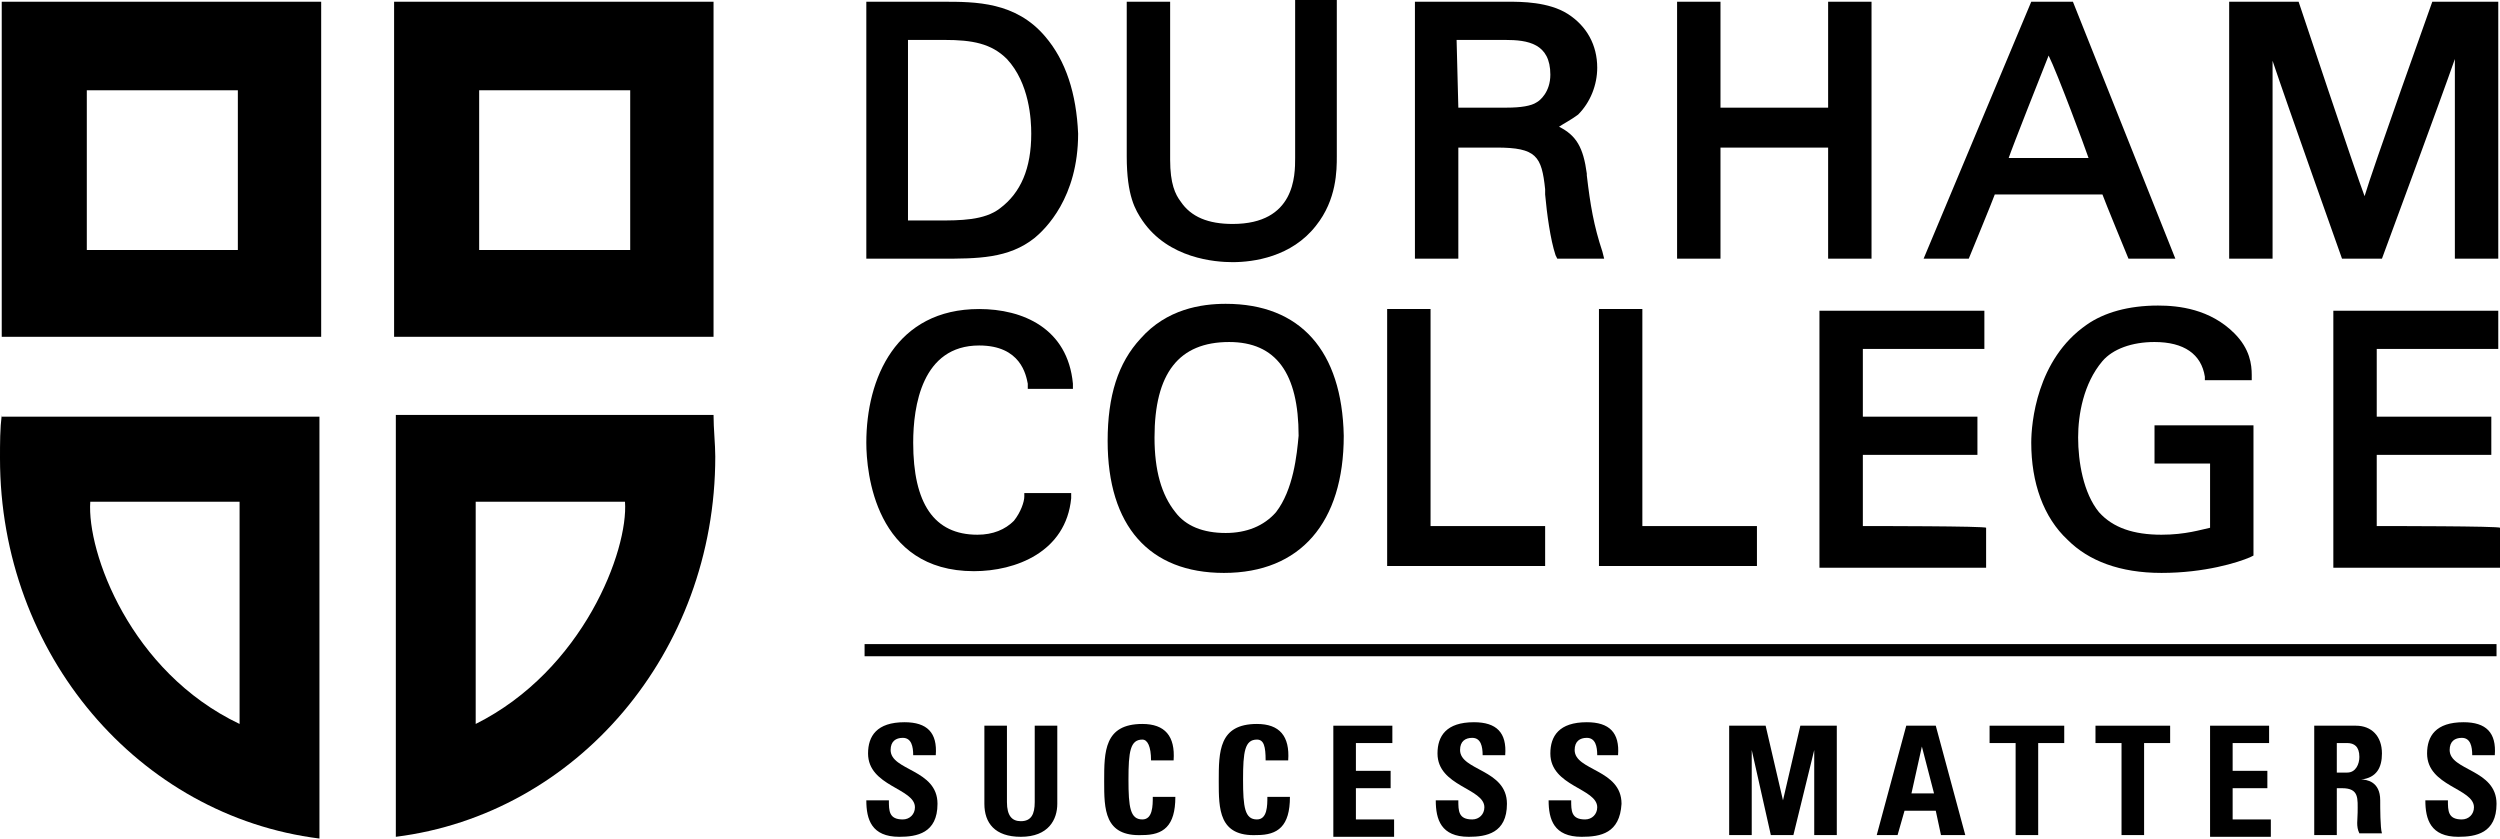
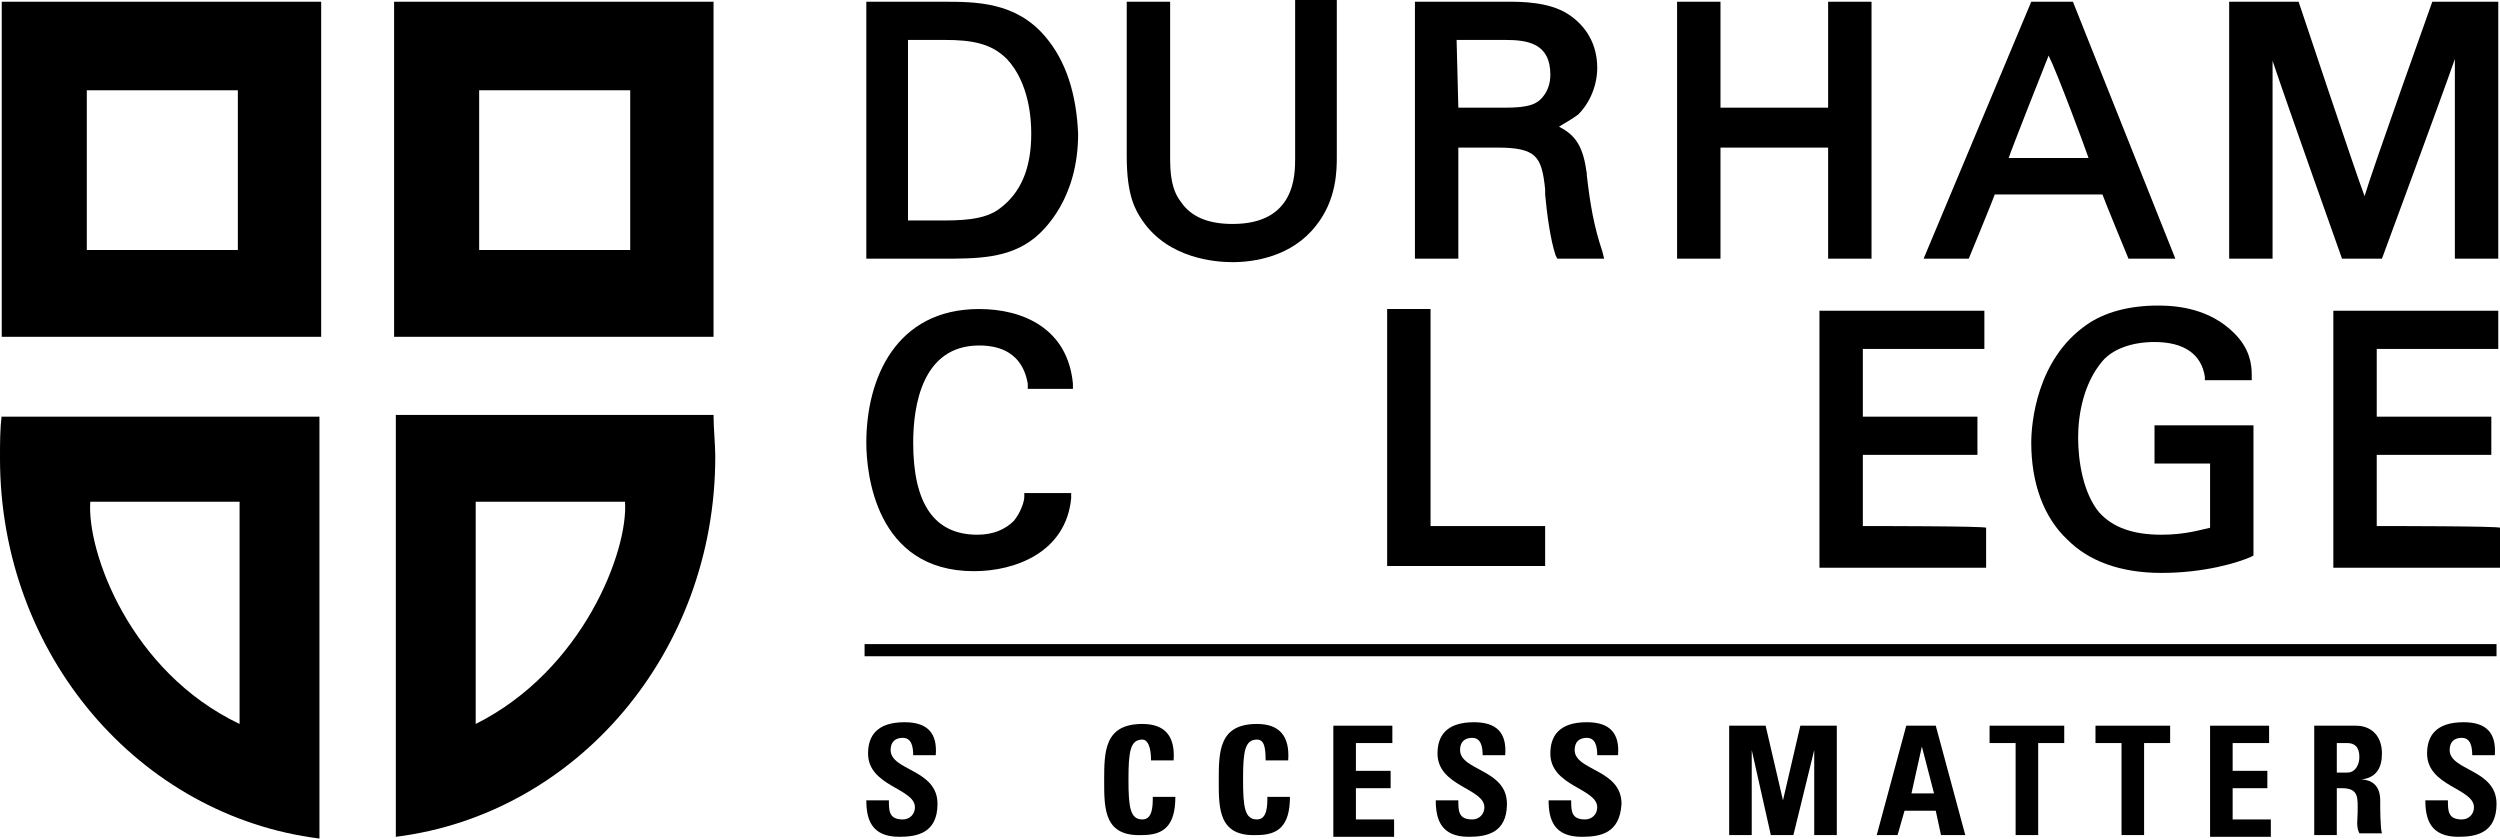
<svg xmlns="http://www.w3.org/2000/svg" version="1.1" id="Layer_1" x="0px" y="0px" viewBox="0 0 144 48.3" style="enable-background:new 0 0 144 48.3;" xml:space="preserve">
  <g>
    <path d="M60.2,2.1c-1.7-2-4-2-5.9-2h-4.4v14.8h4.3c2.1,0,3.9,0,5.4-1.2c0.6-0.5,2.5-2.3,2.5-6C62,5.4,61.4,3.5,60.2,2.1z M59.4,7.7   c0,2-0.6,3.4-1.8,4.3c-0.9,0.7-2.3,0.7-3.6,0.7c0,0-1.2,0-1.7,0V2.3c0.4,0,2.1,0,2.1,0c1.6,0,2.7,0.2,3.6,1.1   C59.3,4.8,59.4,6.9,59.4,7.7z" />
    <path d="M74.6,0.1v9c0,1,0,3.8-3.6,3.8c-1.4,0-2.4-0.4-3-1.3c-0.3-0.4-0.6-1-0.6-2.4V0.1h-2.5V9c0,2.3,0.5,3.1,0.9,3.7   c1.5,2.2,4.2,2.4,5.2,2.4c1.2,0,3.4-0.3,4.8-2.1C77,11.5,77,9.8,77,9V0h-2.4V0.1z" />
    <path d="M92.3,14.5c-0.5-1.5-0.7-2.7-0.9-4.4V10c-0.2-1.5-0.6-2.2-1.6-2.7c0.3-0.2,0.7-0.4,1.1-0.7C91.6,5.9,92,4.9,92,3.9   c0-1.3-0.6-2.4-1.7-3.1c-1.1-0.7-2.7-0.7-3.4-0.7h-5.4v14.8H84c0,0,0-5.9,0-6.4c0.4,0,2.2,0,2.2,0c2.3,0,2.6,0.5,2.8,2.4v0.3   c0.1,1.1,0.3,2.6,0.6,3.5l0.1,0.2h2.7L92.3,14.5z M83.9,2.3c0.5,0,2.8,0,2.8,0c1.3,0,2.6,0.2,2.6,2c0,1-0.6,1.5-0.8,1.6   c-0.3,0.2-0.9,0.3-1.7,0.3c0,0-2.4,0-2.8,0L83.9,2.3L83.9,2.3z" />
    <path d="M105.3,0.1c0,0,0,5.6,0,6.1h-6.2c0-0.5,0-6.1,0-6.1h-2.5v14.8h2.5c0,0,0-5.9,0-6.4h6.2c0,0.5,0,6.4,0,6.4h2.5V0.1H105.3z" />
    <path d="M119.4,0.1H117l-6.2,14.8h2.6c0,0,1.4-3.4,1.5-3.7h6.2c0.1,0.3,1.5,3.7,1.5,3.7h2.7L119.4,0.1z M120.3,9.1h-4.6   c0.2-0.6,1.9-4.9,2.3-5.9C118.5,4.2,120.1,8.5,120.3,9.1z" />
    <path d="M140.1,0.1c0,0-3.5,9.8-3.9,11.2c-0.5-1.3-3.8-11.2-3.8-11.2h-4v14.8h2.5c0,0,0-8.9,0-11.4c0.8,2.4,4,11.4,4,11.4h2.3   c0,0,3.4-9.2,4.2-11.5c0,2.4,0,11.5,0,11.5h2.5V0.1H140.1z" />
    <path d="M51.8,48.2c-1.6,0-1.9-1-1.9-2.1h1.3c0,0.6,0,1.1,0.8,1.1c0.4,0,0.7-0.3,0.7-0.7c0-1.1-2.7-1.2-2.7-3.1   c0-1,0.5-1.8,2.1-1.8c1.3,0,1.9,0.6,1.8,1.9h-1.3c0-0.5-0.1-1-0.6-1c-0.4,0-0.7,0.2-0.7,0.7c0,1.2,2.7,1.1,2.7,3.1   C54,48,52.8,48.2,51.8,48.2z" />
-     <path d="M60.9,41.8v4.5c0,0.9-0.5,1.9-2.1,1.9c-1.5,0-2.1-0.8-2.1-1.9v-4.5H58v4.4c0,0.8,0.3,1.1,0.8,1.1c0.6,0,0.8-0.4,0.8-1.1   v-4.4H60.9z" />
    <path d="M63.6,45c0-1.7,0-3.3,2.2-3.3c1.3,0,1.9,0.7,1.8,2.1h-1.3c0-0.8-0.2-1.2-0.5-1.2c-0.7,0-0.8,0.7-0.8,2.3s0.1,2.3,0.8,2.3   c0.6,0,0.6-0.8,0.6-1.3h1.3c0,1.7-0.7,2.2-1.9,2.2C63.6,48.2,63.6,46.6,63.6,45z" />
    <path d="M70.2,45c0-1.7,0-3.3,2.2-3.3c1.3,0,1.9,0.7,1.8,2.1h-1.3c0-0.8-0.1-1.2-0.5-1.2c-0.7,0-0.8,0.7-0.8,2.3s0.1,2.3,0.8,2.3   c0.6,0,0.6-0.8,0.6-1.3h1.3c0,1.7-0.7,2.2-1.9,2.2C70.2,48.2,70.2,46.6,70.2,45z" />
    <path d="M76.8,48.1v-6.3h3.4v1h-2.1v1.6h2v1h-2v1.8h2.2v1h-3.5V48.1z" />
    <path d="M84.6,48.2c-1.6,0-1.9-1-1.9-2.1H84c0,0.6,0,1.1,0.8,1.1c0.4,0,0.7-0.3,0.7-0.7c0-1.1-2.7-1.2-2.7-3.1c0-1,0.5-1.8,2.1-1.8   c1.3,0,1.9,0.6,1.8,1.9h-1.3c0-0.5-0.1-1-0.6-1c-0.4,0-0.7,0.2-0.7,0.7c0,1.2,2.7,1.1,2.7,3.1C86.8,48,85.6,48.2,84.6,48.2z" />
    <path d="M91.1,48.2c-1.6,0-1.9-1-1.9-2.1h1.3c0,0.6,0,1.1,0.8,1.1c0.4,0,0.7-0.3,0.7-0.7c0-1.1-2.7-1.2-2.7-3.1   c0-1,0.5-1.8,2.1-1.8c1.3,0,1.9,0.6,1.8,1.9H92c0-0.5-0.1-1-0.6-1c-0.4,0-0.7,0.2-0.7,0.7c0,1.2,2.7,1.1,2.7,3.1   C93.3,48,92.2,48.2,91.1,48.2z" />
    <path d="M99.6,48.1v-6.3h2.1l1,4.3l0,0l1-4.3h2.1v6.3h-1.3v-4.9l0,0l-1.2,4.9H102l-1.1-4.9l0,0v4.9H99.6z" />
    <path d="M108.1,48.1l1.7-6.3h1.7l1.7,6.3h-1.4l-0.3-1.4h-1.8l-0.4,1.4H108.1z M110.7,43L110.7,43l-0.6,2.7h1.3L110.7,43z" />
    <path d="M118.9,41.8v1h-1.5v5.3h-1.3v-5.3h-1.5v-1H118.9z" />
    <path d="M125,41.8v1h-1.5v5.3h-1.3v-5.3h-1.5v-1H125z" />
    <path d="M127.3,48.1v-6.3h3.4v1h-2.1v1.6h2v1h-2v1.8h2.2v1h-3.5V48.1z" />
    <path d="M134.6,48.1h-1.3v-6.3h2.4c0.9,0,1.5,0.6,1.5,1.6c0,0.8-0.3,1.4-1.2,1.5l0,0c0.3,0,1.1,0.1,1.1,1.2c0,0.4,0,1.6,0.1,1.9   h-1.3c-0.2-0.4-0.1-0.8-0.1-1.2c0-0.8,0.1-1.4-0.9-1.4h-0.3V48.1z M134.6,44.5h0.6c0.5,0,0.7-0.5,0.7-0.9c0-0.6-0.3-0.8-0.7-0.8   h-0.6V44.5z" />
    <path d="M141.6,48.2c-1.6,0-1.9-1-1.9-2.1h1.3c0,0.6,0,1.1,0.8,1.1c0.4,0,0.7-0.3,0.7-0.7c0-1.1-2.7-1.2-2.7-3.1   c0-1,0.5-1.8,2.1-1.8c1.3,0,1.9,0.6,1.8,1.9h-1.3c0-0.5-0.1-1-0.6-1c-0.4,0-0.7,0.2-0.7,0.7c0,1.2,2.7,1.1,2.7,3.1   C143.8,48,142.6,48.2,141.6,48.2z" />
    <rect x="49.8" y="37.1" width="94" height="0.7" />
    <g>
      <g>
        <path d="M0.1,0.1v19.3h18.4V0.1H0.1z M13.7,14.4H5V5.2h8.7V14.4z" />
      </g>
    </g>
    <g>
      <g>
        <path d="M22.7,0.1v19.3h18.4V0.1H22.7z M36.3,14.4h-8.7V5.2h8.7V14.4z" />
      </g>
    </g>
    <g>
      <g>
        <path d="M0.1,23.9C0,24.7,0,25.5,0,26.4C0,37.7,8,47,18.4,48.3V24H0.1V23.9z M13.8,41.7c-6.3-3-8.8-9.9-8.6-12.8h8.6V41.7z" />
      </g>
    </g>
    <g>
      <g>
        <path d="M41.1,23.9H22.8v24.3c10.4-1.3,18.4-10.6,18.4-21.9C41.2,25.6,41.1,24.7,41.1,23.9z M27.4,41.7V28.9H36     C36.2,31.7,33.6,38.6,27.4,41.7z" />
      </g>
    </g>
    <path d="M59,28.6c0,0.3-0.2,0.9-0.6,1.4c-0.5,0.5-1.2,0.8-2.1,0.8c-2.5,0-3.7-1.8-3.7-5.3c0-2.1,0.5-5.6,3.8-5.6   c2.4,0,2.7,1.7,2.8,2.2v0.3h0.2h2.4v-0.3c-0.3-3.2-2.9-4.3-5.4-4.3c-4.8,0-6.5,4-6.5,7.7c0,1.7,0.5,7.4,6.2,7.4   c2.4,0,5.3-1.1,5.6-4.2v-0.3H59V28.6z" />
-     <path d="M70.6,17.5c-1.4,0-3.4,0.3-4.9,2c-1.3,1.4-1.9,3.3-1.9,5.9c0,4.9,2.4,7.6,6.7,7.6c4.4,0,6.9-2.9,6.9-7.9   C77.3,20.2,74.9,17.5,70.6,17.5z M73.5,29.5c-0.7,0.8-1.7,1.2-2.9,1.2c-1.3,0-2.3-0.4-2.9-1.2c-0.8-1-1.2-2.4-1.2-4.3   c0-3.7,1.4-5.5,4.3-5.5c2.7,0,4,1.8,4,5.4C74.7,26.2,74.5,28.2,73.5,29.5z" />
    <path d="M82.4,30.3c0-0.5,0-12.5,0-12.5h-2.5v14.8H89v-2.3C89,30.3,82.9,30.3,82.4,30.3z" />
-     <path d="M94.6,30.3c0-0.5,0-12.5,0-12.5h-2.5v14.8h9.1v-2.3C101.2,30.3,95.1,30.3,94.6,30.3z" />
    <path d="M107.3,30.3v-4.1c0.5,0,6.6,0,6.6,0V24c0,0-6.1,0-6.6,0v-3.9c0.5,0,7,0,7,0v-2.2h-9.5v14.8h9.6v-2.3   C114.4,30.3,107.8,30.3,107.3,30.3z" />
    <path d="M124.1,24.5v2.2c0,0,2.8,0,3.2,0v3.7c-0.5,0.1-1.4,0.4-2.8,0.4c-1.6,0-2.8-0.4-3.6-1.3c-0.9-1.1-1.2-2.9-1.2-4.3   c0-1.3,0.3-3.1,1.4-4.4c0.6-0.7,1.7-1.1,3-1.1c1.7,0,2.7,0.7,2.9,2v0.2h2.7v-0.3c0-0.6-0.1-1.5-1-2.4c-1.4-1.4-3.2-1.6-4.4-1.6   c-1.7,0-3.1,0.4-4.1,1.1c-2.9,2-3.2,5.7-3.2,6.8c0,2.3,0.7,4.3,2.1,5.6c1.2,1.2,3,1.9,5.4,1.9c2.5,0,4.4-0.6,5.1-0.9l0.2-0.1v-7.5   L124.1,24.5L124.1,24.5z" />
    <path d="M136.9,30.3v-4.1c0.5,0,6.6,0,6.6,0V24c0,0-6.1,0-6.6,0v-3.9c0.5,0,7,0,7,0v-2.2h-9.5v14.8h9.6v-2.3   C144,30.3,137.4,30.3,136.9,30.3z" />
  </g>
</svg>